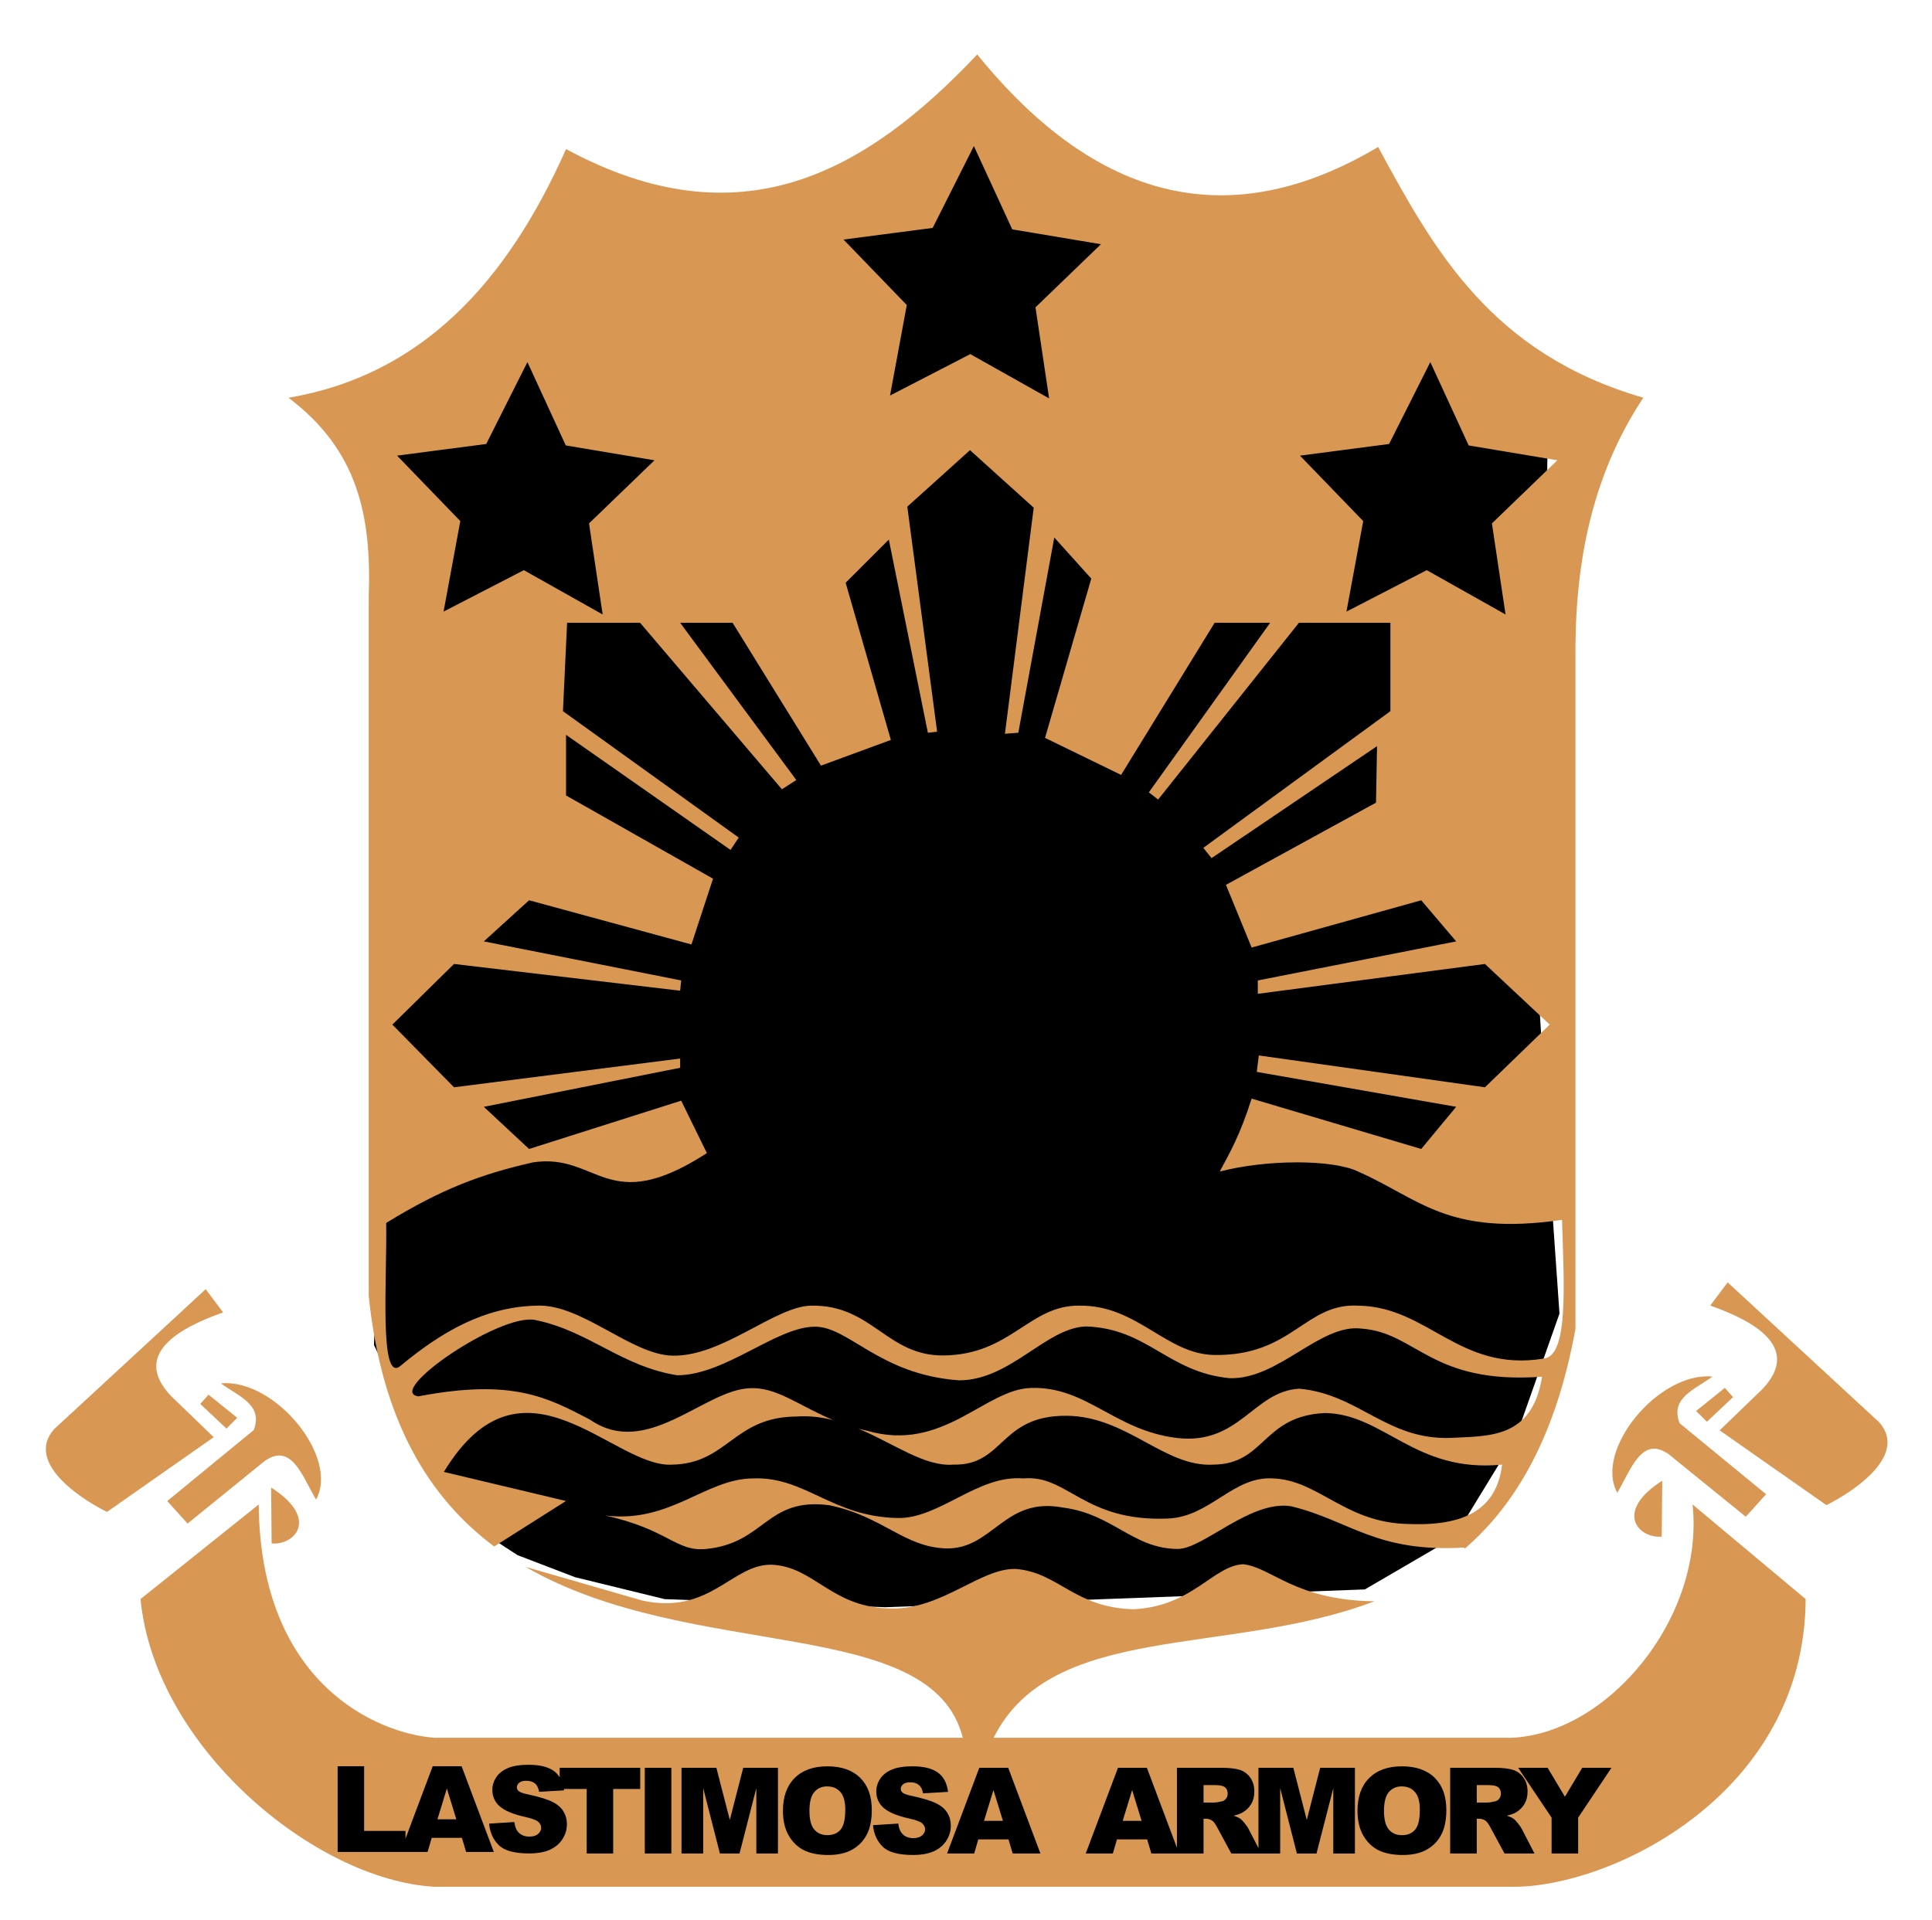
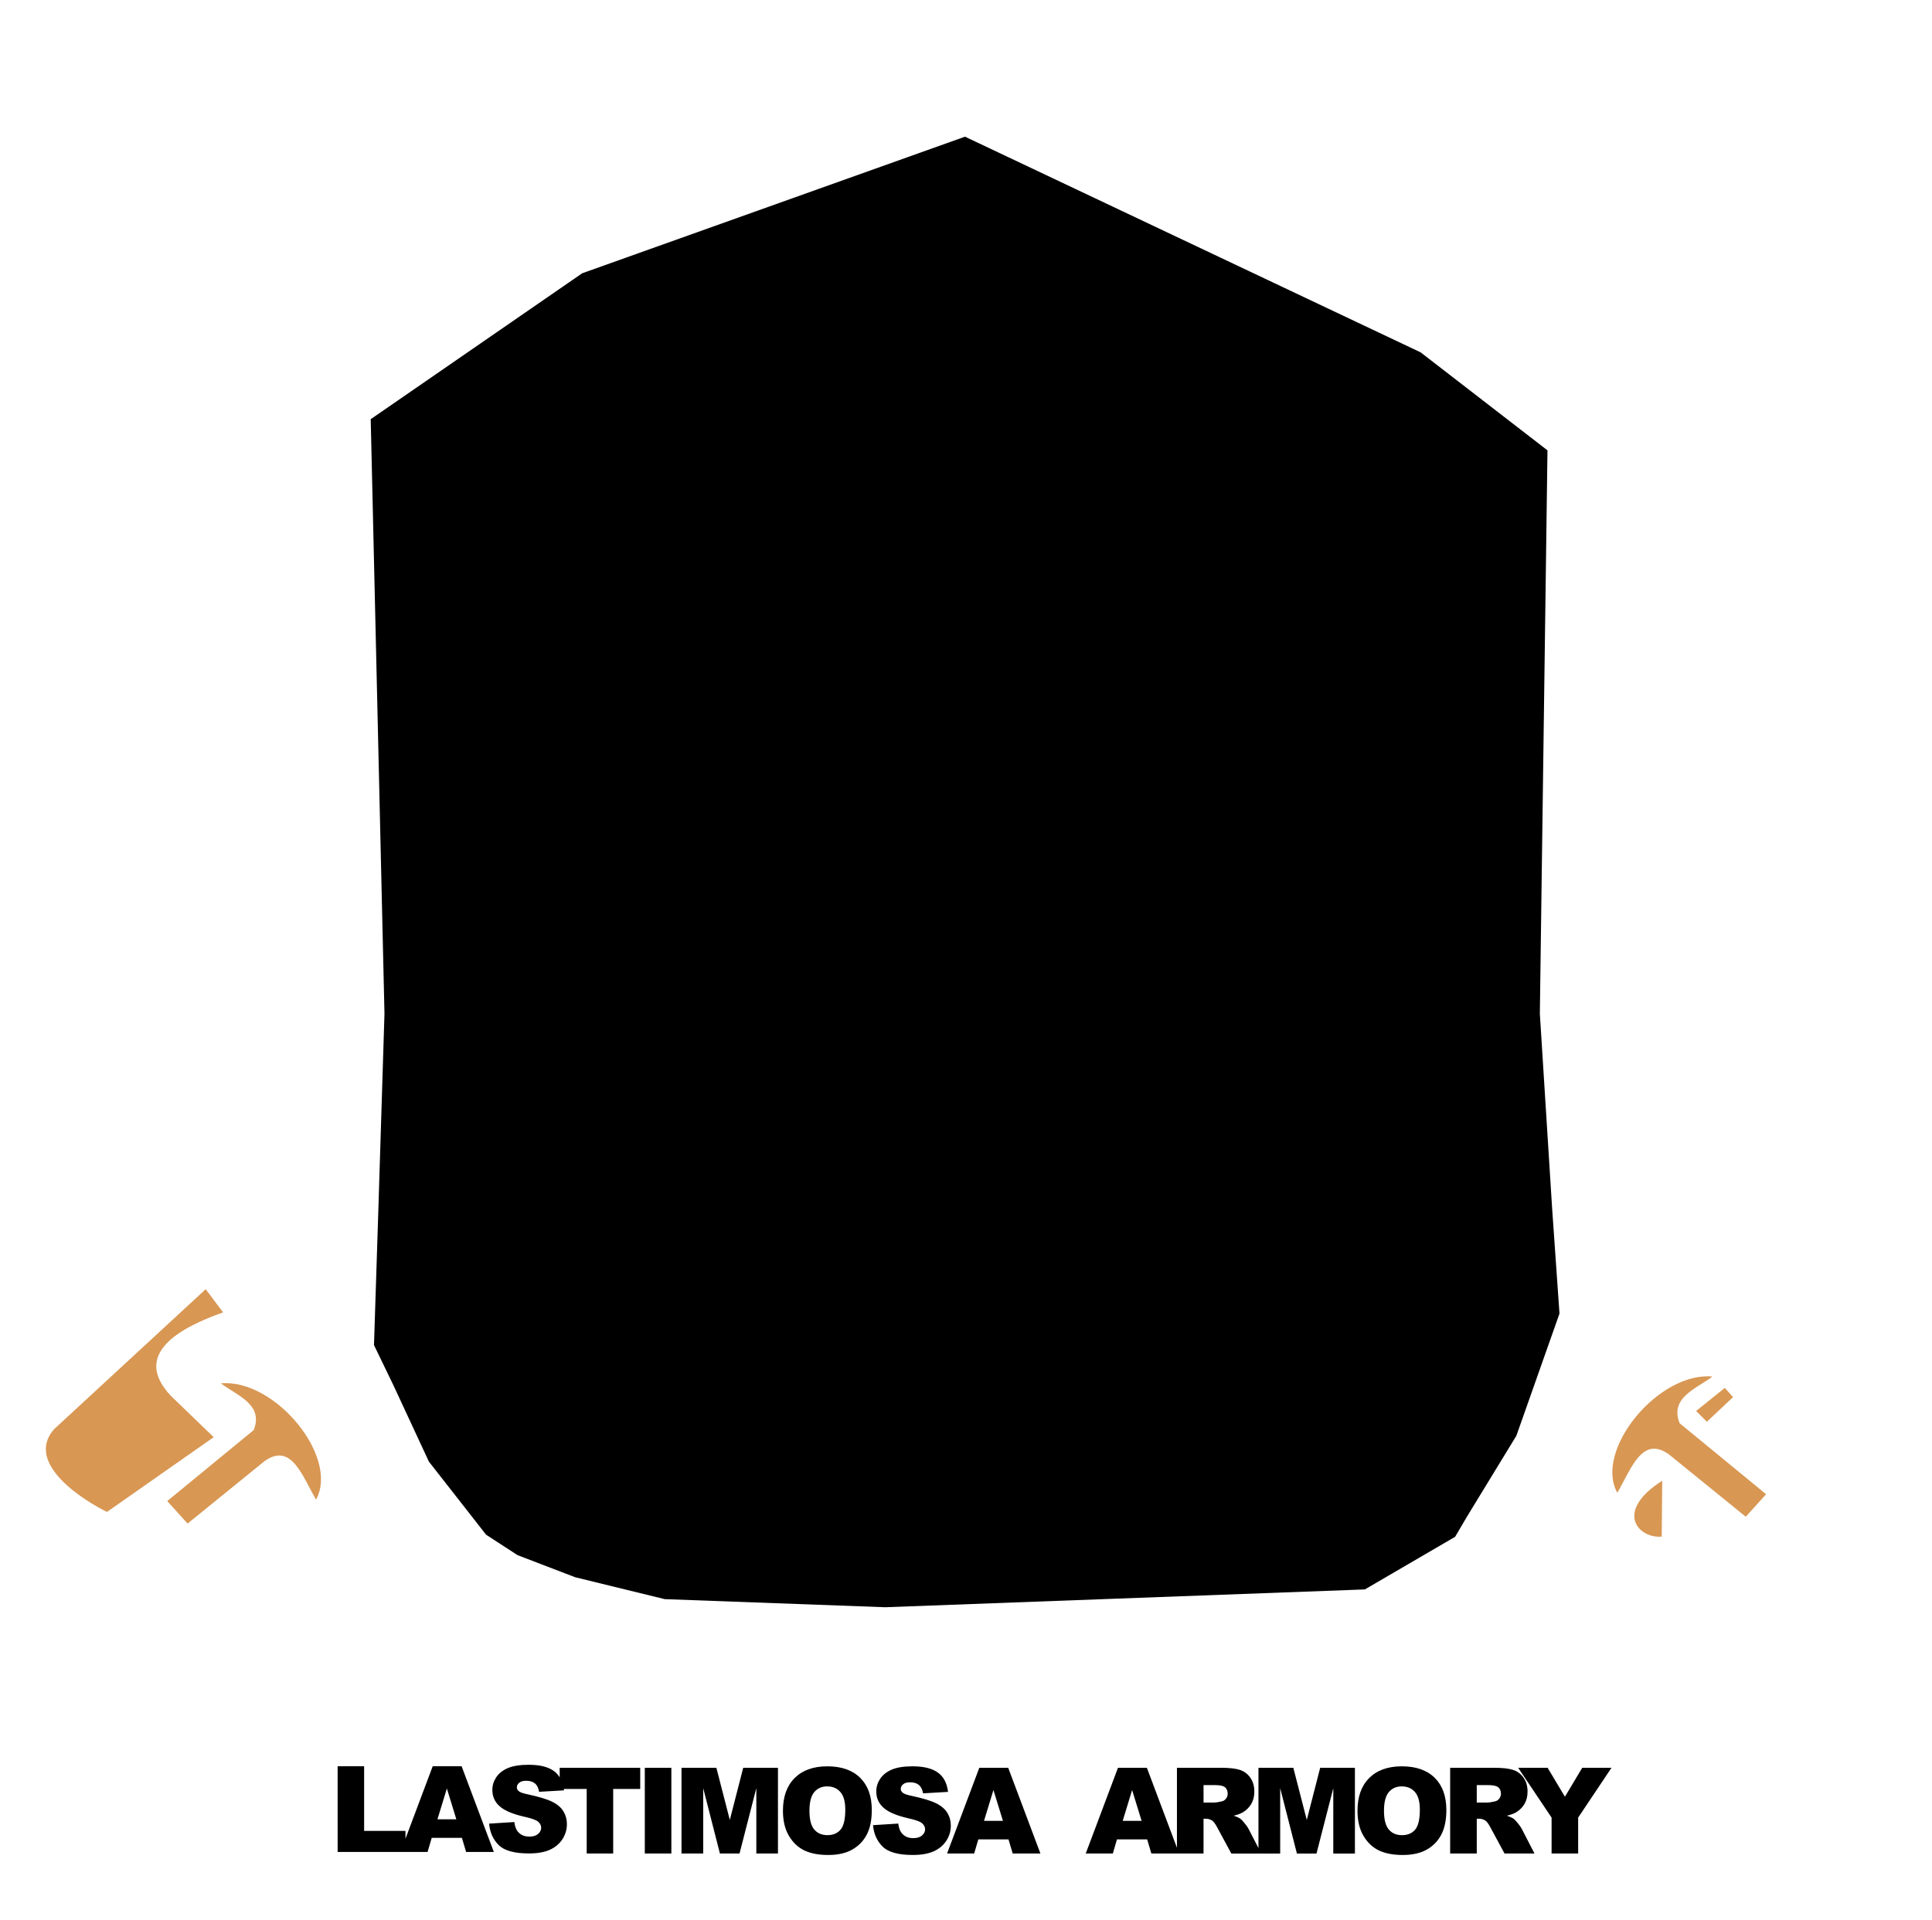
<svg xmlns="http://www.w3.org/2000/svg" xmlns:ns1="http://www.inkscape.org/namespaces/inkscape" xmlns:ns2="http://sodipodi.sourceforge.net/DTD/sodipodi-0.dtd" width="512" height="508.855" viewBox="0 0 135.467 134.635" version="1.1" id="svg883" ns1:version="0.92.4 (5da689c313, 2019-01-14)" ns2:docname="Lastimosa_Armory.svg">
  <defs id="defs877" />
  <ns2:namedview id="base" pagecolor="#ffffff" bordercolor="#666666" borderopacity="1.0" ns1:pageopacity="0.0" ns1:pageshadow="2" ns1:zoom="0.49497475" ns1:cx="100.60052" ns1:cy="124.5166" ns1:document-units="mm" ns1:current-layer="layer1" showgrid="false" ns1:window-width="960" ns1:window-height="1017" ns1:window-x="952" ns1:window-y="-8" ns1:window-maximized="0" units="px" />
  <g ns1:label="Layer 1" ns1:groupmode="layer" id="layer1" transform="translate(0,-162.365)">
    <path style="fill:#000000;stroke:none;stroke-width:0.265px;stroke-linecap:butt;stroke-linejoin:miter;stroke-opacity:1;fill-opacity:1" d="m 102.03,270.144 -6.33,3.691 -33.626,1.249 -15.468,-0.568 -6.281,-1.537 -4.038,-1.549 -2.203,-1.432 -4.011,-5.126 -2.48,-5.339 -1.37,-2.835 0.302,-9.353 0.433,-13.886 -0.965,-41.696 14.829,-10.234 26.84,-9.579 31.949,15.126 8.894,6.873 -0.535,39.51 0.862,13.669 0.515,7.36 -3.023,8.569 -3.458,5.663 z" id="path847" ns1:connector-curvature="0" />
    <g id="g1014" transform="matrix(3.046,0,0,3.046,-298.752,-214.504)">
-       <path id="path1467" transform="scale(0.265)" d="m 455,471.627 c -9.689,10.253 -20.59,16.398 -35.715,8.215 -5.097,11.477 -12.477,19.634 -24.107,21.607 6.046,4.568 7.217,10.267 6.965,17.32 v 60.715 c 1.126,11 5.333,17.609 10.898,21.771 l 6.236,-3.953 -10.607,-2.525 c 6.857,-11.308 14.71,-0.328 19.824,-0.631 4.844,-0.096 5.33,-4.139 10.795,-4.182 1.125,-0.08 2.191,0.056 3.209,0.312 -2.974,-1.236 -4.951,-2.924 -7.312,-2.768 -3.952,0.193 -8.906,6.141 -13.826,2.723 -3.709,-1.929 -6.731,-3.581 -14.898,-2.02 -2.93,-0.373 7.087,-7.284 10.164,-6.631 4.706,0.977 7.419,4.011 12.311,4.799 4.156,-0.003 8.566,-4.164 11.893,-4.219 2.988,-0.082 5.62,4.165 12.604,4.66 4.462,-0.015 7.499,-4.537 10.986,-4.684 5.399,0.169 7.105,3.966 12.5,4.498 4.275,0.128 7.886,-4.787 11.49,-4.305 4.773,0.35 6.013,4.869 15.658,4.176 -0.867,5.461 -4.729,5.129 -7.955,5.318 -5.55,0.182 -7.954,-3.804 -13.133,-4.277 -3.999,0.211 -5.191,4.938 -10.67,4.277 -5.393,-0.668 -7.813,-4.49 -12.627,-4.34 -4.009,0.083 -7.636,5.642 -14.26,3.713 -0.256,-0.053 -0.501,-0.115 -0.744,-0.178 3.114,1.31 5.766,3.323 8.25,3.125 4.425,0.103 4.018,-4.297 9.846,-4.244 5.252,0.048 8.501,4.502 12.756,4.244 4.492,-0.045 4.231,-4.22 9.66,-4.482 5.145,0.057 7.825,5.228 15.404,4.482 -0.511,4.221 -3.71,5.407 -8.582,5.143 -5.189,-0.282 -7.411,-3.785 -11.305,-3.943 -3.477,-0.232 -5.458,3.337 -9.148,3.486 -7.32,0.296 -8.691,-3.843 -12.57,-3.486 -3.947,-0.327 -7.27,3.509 -10.904,3.439 -5.712,-0.11 -8.031,-3.633 -12.582,-3.439 -4.103,0.026 -7.166,3.921 -12.816,3.221 5.552,1.231 6.128,3.176 8.787,2.906 5.127,-0.519 5.188,-4.508 10.678,-3.799 4.689,0.978 6.451,3.618 10.111,3.752 4.099,0.118 5.06,-4.518 10.17,-3.551 4.355,0.554 6.085,3.58 9.979,3.598 2.212,0.011 6.305,-4.261 9.84,-3.711 5.161,1.246 7.353,4.038 15.043,3.59 l 0.068,0.086 c 4.404,-3.809 7.895,-9.7 9.604,-19.096 v -57.857 c -0.109,-8.21 1.263,-16.04 5.893,-23.035 -13.191,-3.829 -18.162,-12.778 -23.035,-21.787 -12.805,7.62 -24.399,4.821 -34.822,-8.035 z m -0.289,7.953 3.332,7.238 7.705,1.291 -5.686,5.484 1.184,7.912 -6.846,-3.848 -6.973,3.6 1.455,-7.865 -5.494,-5.688 7.744,-1.012 z m 39.648,18.771 3.332,7.24 7.705,1.289 -5.686,5.486 1.184,7.912 -6.844,-3.85 -6.975,3.6 1.455,-7.865 -5.494,-5.686 7.744,-1.012 z m -78.43,0.002 3.332,7.238 7.705,1.291 -5.686,5.484 1.184,7.912 -6.846,-3.85 -6.973,3.6 1.453,-7.863 -5.492,-5.688 7.744,-1.012 z m 38.445,7.648 5.535,5 -2.5,19.643 1.162,-0.09 3.125,-16.963 3.213,3.57 -4.018,13.84 L 467.5,534.217 475.625,521 h 4.822 l -10.537,14.734 0.805,0.625 L 482.947,521 h 7.945 v 7.68 l -16.25,11.875 0.715,0.893 14.375,-9.73 -0.09,4.91 -13.035,7.143 2.232,5.447 14.732,-4.107 3.035,3.572 -17.232,3.393 v 1.16 l 19.73,-2.592 5.627,5.27 -5.627,5.445 -19.641,-2.766 -0.18,1.428 17.322,3.035 -3.035,3.662 -14.732,-4.375 c -1.021,3.233 -1.924,4.736 -2.77,6.338 4.08,-1.069 9.868,-1.07 12.055,0.016 5.315,2.344 7.718,5.623 17.678,4.18 0.167,5.648 0.581,11.865 -1.607,12.055 -7.334,1.183 -10.002,-4.498 -16.07,-4.6 -4.651,-0.268 -5.732,4.385 -12.525,4.285 -4.184,-0.061 -6.678,-4.329 -11.672,-4.285 -4.378,-0.098 -5.978,4.254 -11.826,4.326 -4.962,0.061 -6.222,-4.421 -11.518,-4.326 -3.143,0.042 -7.708,4.444 -12.059,4.344 -3.614,-0.084 -7.927,-4.554 -11.83,-4.344 -4.524,0.111 -8.253,2.29 -11.785,5.225 -1.895,1.633 -1.157,-7.775 -1.25,-12.41 4.78,-2.942 8.233,-4.241 12.768,-5.268 5.656,-0.838 6.412,4.811 15.09,-0.803 l -2.232,-4.555 -13.213,4.197 -3.93,-3.662 17.055,-3.393 v -0.803 l -19.645,2.498 -5.355,-5.445 5.355,-5.27 19.645,2.324 0.088,-0.893 -17.143,-3.393 3.93,-3.572 14.105,3.84 1.875,-5.715 -12.768,-7.232 v -5.268 l 14.287,10 0.713,-1.072 -15.268,-10.982 L 419.375,521 h 6.34 l 12.32,14.467 1.25,-0.805 L 429.197,521 H 433.75 l 7.678,12.412 6.072,-2.232 -3.928,-13.66 3.75,-3.75 3.393,16.785 0.803,-0.088 -2.59,-19.555 z m -61.785,91.605 -10.268,8.217 c 1.235,12.868 15.147,24.408 25.533,25 h 93.574 c 8.588,0.098 25.458,-8.044 25.535,-25 l -9.822,-8.217 c 1.045,9.84 -7.348,19.906 -15.713,20.27 h -45.002 c 5.063,-10.135 20.412,-7.022 33.078,-11.859 -6.88,-0.086 -8.873,-2.92 -11.389,-3.221 -2.633,0.126 -4.385,3.654 -9.533,3.914 -5.155,-0.138 -6.478,-3.188 -10.227,-3.504 -3.045,-0.084 -6.331,3.443 -10.67,3.439 -5.319,0.015 -6.735,-3.597 -10.48,-3.803 -3.48,-0.13 -5.369,4.405 -11.301,3.109 l -10.131,-2.92 c 14.435,8.338 35.266,4.08 37.975,14.844 h -45.895 c -4.935,-0.363 -15.134,-4.642 -15.266,-20.27 z" style="fill:#d89753;fill-opacity:1;stroke:none;stroke-width:1px;stroke-linecap:butt;stroke-linejoin:miter;stroke-opacity:1" ns1:connector-curvature="0" ns2:nodetypes="ccccccccccccccccccccccccccccccccccccccccccccccccccccccccccccccccccccccccccccccccccccccccccccccccccccccccccccccccccccccccccccccccccccccccccccccccccccccccccccccccccccccccccccccccccccccccccc" />
      <path ns2:nodetypes="ccccccc" ns1:connector-curvature="0" id="path814" d="m 102.815,153.409 -3.491,3.224 c -0.708,0.808 0.771,1.688 1.219,1.904 l 2.456,-1.721 -0.986,-0.952 c -0.927,-0.982 0.261,-1.588 1.203,-1.921 z" style="fill:#d89753;fill-opacity:1;stroke:none;stroke-width:0.265px;stroke-linecap:butt;stroke-linejoin:miter;stroke-opacity:1" />
      <path ns2:nodetypes="ccccccc" ns1:connector-curvature="0" id="path816" d="m 101.93,158.287 0.468,0.518 1.771,-1.437 c 0.618,-0.44 0.867,0.338 1.186,0.885 0.542,-0.978 -0.948,-2.79 -2.19,-2.676 0.39,0.292 0.985,0.487 0.756,1.075 z" style="fill:#d89753;fill-opacity:1;stroke:none;stroke-width:0.265px;stroke-linecap:butt;stroke-linejoin:miter;stroke-opacity:1" />
-       <path ns1:connector-curvature="0" id="path818" d="m 102.88,155.838 -0.189,0.213 0.602,0.567 0.248,-0.248 z" style="fill:#d89753;fill-opacity:1;stroke:none;stroke-width:0.265px;stroke-linecap:butt;stroke-linejoin:miter;stroke-opacity:1" />
-       <path ns2:nodetypes="ccc" ns1:connector-curvature="0" id="path820" d="m 104.321,157.976 c 1.106,0.701 0.563,1.331 0.012,1.287 z" style="fill:#d89753;fill-opacity:1;stroke:none;stroke-width:0.265px;stroke-linecap:butt;stroke-linejoin:miter;stroke-opacity:1" />
-       <path ns2:nodetypes="ccccccc" ns1:connector-curvature="0" id="path814-7" d="m 137.85,153.252 3.491,3.224 c 0.708,0.808 -0.771,1.688 -1.219,1.904 l -2.456,-1.721 0.986,-0.952 c 0.927,-0.982 -0.261,-1.588 -1.203,-1.921 z" style="fill:#d89753;fill-opacity:1;stroke:none;stroke-width:0.265px;stroke-linecap:butt;stroke-linejoin:miter;stroke-opacity:1" />
      <path ns1:connector-curvature="0" style="fill:#000000;fill-opacity:1;stroke:none;stroke-width:1px;stroke-linecap:butt;stroke-linejoin:miter;stroke-opacity:1" d="m 416.047,620.223 c 0.952,0 1.676,0.179 2.174,0.535 0.208,0.146 0.372,0.337 0.51,0.555 v -0.83 h 6.996 v 1.84 h -2.348 v 5.609 h -2.301 v -5.609 h -1.988 c 0.007,0.042 0.02,0.078 0.025,0.121 l -2.17,0.127 c -0.058,-0.335 -0.179,-0.578 -0.365,-0.73 -0.183,-0.152 -0.437,-0.229 -0.762,-0.229 -0.268,0 -0.47,0.057 -0.605,0.172 -0.135,0.112 -0.203,0.25 -0.203,0.412 0,0.119 0.056,0.226 0.168,0.32 0.108,0.098 0.365,0.189 0.771,0.273 1.006,0.217 1.727,0.437 2.16,0.66 0.437,0.22 0.753,0.496 0.949,0.824 0.2,0.329 0.301,0.695 0.301,1.102 0,0.478 -0.132,0.919 -0.396,1.322 -0.264,0.403 -0.633,0.71 -1.107,0.92 -0.474,0.207 -1.073,0.309 -1.795,0.309 -1.267,0 -2.143,-0.243 -2.631,-0.73 -0.488,-0.488 -0.764,-1.107 -0.828,-1.859 l 2.189,-0.139 c 0.047,0.356 0.143,0.628 0.289,0.814 0.237,0.301 0.577,0.451 1.018,0.451 0.329,0 0.58,-0.076 0.756,-0.229 0.18,-0.156 0.27,-0.336 0.27,-0.539 0,-0.193 -0.085,-0.365 -0.254,-0.518 -0.169,-0.152 -0.561,-0.296 -1.178,-0.432 -1.009,-0.227 -1.73,-0.528 -2.16,-0.904 -0.434,-0.376 -0.65,-0.857 -0.65,-1.439 0,-0.383 0.11,-0.743 0.33,-1.082 0.224,-0.342 0.558,-0.61 1.002,-0.803 0.447,-0.196 1.058,-0.295 1.834,-0.295 z m -16.604,0.127 h 2.301 v 5.615 h 3.592 v 0.68 l 2.365,-6.295 h 2.51 l 2.801,7.449 h -2.408 l -0.367,-1.229 h -2.621 l -0.361,1.229 h -1.918 -5.893 z m 42.529,0.006 c 1.24,0 2.195,0.335 2.865,1.002 0.671,0.664 1.006,1.596 1.006,2.795 0,0.871 -0.147,1.586 -0.441,2.145 -0.291,0.555 -0.716,0.989 -1.271,1.301 -0.552,0.308 -1.242,0.461 -2.068,0.461 -0.84,0 -1.536,-0.133 -2.088,-0.4 -0.549,-0.268 -0.994,-0.692 -1.336,-1.271 -0.342,-0.579 -0.514,-1.303 -0.514,-2.174 0,-1.216 0.338,-2.162 1.016,-2.84 0.677,-0.677 1.623,-1.018 2.832,-1.018 z m 7.424,0 c 0.952,0 1.678,0.18 2.176,0.535 0.501,0.352 0.8,0.913 0.895,1.686 l -2.17,0.127 c -0.058,-0.335 -0.181,-0.578 -0.367,-0.73 -0.183,-0.152 -0.437,-0.229 -0.762,-0.229 -0.268,0 -0.468,0.057 -0.604,0.172 -0.135,0.112 -0.203,0.25 -0.203,0.412 0,0.119 0.054,0.225 0.166,0.32 0.108,0.098 0.367,0.189 0.773,0.273 1.006,0.217 1.725,0.437 2.158,0.66 0.437,0.22 0.755,0.496 0.951,0.824 0.2,0.329 0.299,0.695 0.299,1.102 0,0.478 -0.13,0.919 -0.395,1.322 -0.264,0.403 -0.635,0.71 -1.109,0.92 -0.474,0.207 -1.071,0.309 -1.793,0.309 -1.267,0 -2.143,-0.243 -2.631,-0.73 -0.488,-0.488 -0.766,-1.107 -0.83,-1.859 l 2.191,-0.139 c 0.047,0.356 0.143,0.628 0.289,0.814 0.237,0.301 0.575,0.451 1.016,0.451 0.329,0 0.582,-0.076 0.758,-0.229 0.18,-0.156 0.27,-0.336 0.27,-0.539 0,-0.193 -0.085,-0.365 -0.254,-0.518 -0.169,-0.152 -0.563,-0.296 -1.18,-0.432 -1.009,-0.227 -1.728,-0.528 -2.158,-0.904 -0.434,-0.376 -0.65,-0.857 -0.65,-1.439 0,-0.383 0.11,-0.743 0.33,-1.082 0.224,-0.342 0.556,-0.61 1,-0.803 0.447,-0.196 1.058,-0.295 1.834,-0.295 z m 42.484,0 c 1.24,0 2.195,0.335 2.865,1.002 0.671,0.664 1.008,1.596 1.008,2.795 0,0.871 -0.149,1.586 -0.443,2.145 -0.291,0.556 -0.714,0.989 -1.27,1.301 -0.552,0.308 -1.242,0.461 -2.068,0.461 -0.84,0 -1.536,-0.133 -2.088,-0.4 -0.549,-0.268 -0.994,-0.692 -1.336,-1.271 -0.342,-0.579 -0.514,-1.303 -0.514,-2.174 0,-1.216 0.338,-2.162 1.016,-2.84 0.677,-0.677 1.621,-1.018 2.83,-1.018 z M 426.125,620.483 h 2.307 v 7.449 H 426.125 Z m 3.188,0 h 3.029 l 1.168,4.533 1.164,-4.533 h 3.018 v 7.449 h -1.879 v -5.68 l -1.459,5.68 h -1.703 l -1.453,-5.68 v 5.68 h -1.885 z m 25.869,0 h 2.51 l 2.799,7.449 h -2.408 l -0.365,-1.229 h -2.621 l -0.361,1.229 h -2.354 z m 12.047,0 h 2.51 l 2.611,6.949 v -6.949 h 3.836 c 0.711,0 1.255,0.062 1.631,0.184 0.376,0.122 0.68,0.35 0.91,0.682 0.23,0.329 0.346,0.729 0.346,1.203 0,0.413 -0.089,0.771 -0.266,1.072 -0.176,0.298 -0.418,0.54 -0.727,0.727 -0.197,0.118 -0.465,0.217 -0.807,0.295 0.274,0.091 0.474,0.184 0.6,0.275 0.085,0.061 0.206,0.191 0.365,0.391 0.163,0.2 0.27,0.354 0.324,0.463 l 0.869,1.686 v -6.977 h 3.029 l 1.168,4.533 1.164,-4.533 h 3.018 v 7.449 h -1.879 v -5.68 l -1.459,5.68 h -1.701 l -1.453,-5.68 v 5.68 h -1.643 -0.244 -2.357 l -1.229,-2.275 c -0.156,-0.295 -0.296,-0.486 -0.418,-0.574 -0.166,-0.115 -0.353,-0.174 -0.562,-0.174 h -0.205 v 3.023 h -2.123 -0.188 -2.221 l -0.365,-1.229 h -2.623 l -0.359,1.229 h -2.354 z m 28.855,0 h 3.836 c 0.711,0 1.255,0.062 1.631,0.184 0.376,0.122 0.68,0.35 0.91,0.682 0.23,0.329 0.346,0.729 0.346,1.203 0,0.413 -0.089,0.771 -0.266,1.072 -0.176,0.298 -0.418,0.54 -0.727,0.727 -0.197,0.118 -0.465,0.217 -0.807,0.295 0.274,0.091 0.474,0.184 0.6,0.275 0.085,0.061 0.206,0.191 0.365,0.391 0.163,0.2 0.27,0.354 0.324,0.463 l 1.113,2.158 h -2.602 l -1.23,-2.275 c -0.156,-0.295 -0.294,-0.486 -0.416,-0.574 -0.166,-0.115 -0.354,-0.174 -0.564,-0.174 h -0.203 v 3.023 h -2.311 z m 5.908,0 h 2.557 l 1.504,2.516 1.504,-2.516 h 2.541 l -2.896,4.33 v 3.119 h -2.307 v -3.119 z m -27.332,1.506 0.002,1.514 h 0.969 c 0.105,0 0.31,-0.034 0.611,-0.102 0.152,-0.03 0.274,-0.109 0.369,-0.234 0.098,-0.125 0.148,-0.269 0.148,-0.432 0,-0.24 -0.076,-0.426 -0.229,-0.555 -0.152,-0.129 -0.439,-0.191 -0.859,-0.191 z m 23.734,0 v 1.514 h 0.971 c 0.105,0 0.31,-0.034 0.611,-0.102 0.152,-0.03 0.274,-0.109 0.369,-0.234 0.098,-0.125 0.148,-0.269 0.148,-0.432 0,-0.24 -0.076,-0.426 -0.229,-0.555 -0.152,-0.129 -0.439,-0.191 -0.859,-0.191 z m -56.428,0.111 c -0.464,0 -0.836,0.164 -1.117,0.492 -0.281,0.329 -0.422,0.872 -0.422,1.631 0,0.752 0.138,1.293 0.416,1.621 0.281,0.329 0.662,0.492 1.143,0.492 0.495,0 0.877,-0.161 1.148,-0.482 0.271,-0.322 0.406,-0.899 0.406,-1.732 0,-0.701 -0.141,-1.211 -0.426,-1.533 -0.281,-0.325 -0.664,-0.488 -1.148,-0.488 z m 49.91,0 c -0.464,0 -0.838,0.166 -1.119,0.494 -0.281,0.329 -0.422,0.872 -0.422,1.631 0,0.752 0.14,1.293 0.418,1.621 0.281,0.329 0.662,0.492 1.143,0.492 0.495,0 0.877,-0.161 1.148,-0.482 0.271,-0.322 0.406,-0.899 0.406,-1.732 0,-0.701 -0.141,-1.213 -0.426,-1.535 -0.281,-0.325 -0.664,-0.488 -1.148,-0.488 z m -82.945,0.182 -0.818,2.678 h 1.641 z m 47.479,0.133 -0.818,2.678 h 1.643 z m 12.047,0 -0.818,2.678 h 1.641 z" id="path832" transform="scale(0.265)" ns2:nodetypes="ccccccccccccccscscccccccsccccscscccscccccccccccccccccccscsccsccscssccccscsccccsccsccccscscccsccsscsccscsscsccccccccccccccccccccccccccccccccsccsccccccccccccccccccccccccscccccccccccsccsccccccccccsccccccccccccccccsccscscccsccscscscscscscsscscscscscccccccccccc" />
      <path ns2:nodetypes="ccccccc" ns1:connector-curvature="0" id="path816-9" d="m 138.735,158.13 -0.468,0.518 -1.771,-1.437 c -0.618,-0.44 -0.867,0.338 -1.186,0.885 -0.542,-0.978 0.948,-2.79 2.19,-2.676 -0.39,0.292 -0.985,0.487 -0.756,1.075 z" style="fill:#d89753;fill-opacity:1;stroke:none;stroke-width:0.265px;stroke-linecap:butt;stroke-linejoin:miter;stroke-opacity:1" />
      <path ns1:connector-curvature="0" id="path818-5" d="m 137.785,155.681 0.189,0.213 -0.602,0.567 -0.248,-0.248 z" style="fill:#d89753;fill-opacity:1;stroke:none;stroke-width:0.265px;stroke-linecap:butt;stroke-linejoin:miter;stroke-opacity:1" />
      <path ns2:nodetypes="ccc" ns1:connector-curvature="0" id="path820-1" d="m 136.344,157.819 c -1.106,0.701 -0.563,1.331 -0.012,1.287 z" style="fill:#d89753;fill-opacity:1;stroke:none;stroke-width:0.265px;stroke-linecap:butt;stroke-linejoin:miter;stroke-opacity:1" />
      <g id="text953" style="font-style:normal;font-weight:normal;font-size:10.583px;line-height:1.25;font-family:sans-serif;letter-spacing:0px;word-spacing:0px;fill:#000000;fill-opacity:1;stroke:none;stroke-width:0.265" aria-label="ARMORY" />
    </g>
  </g>
</svg>